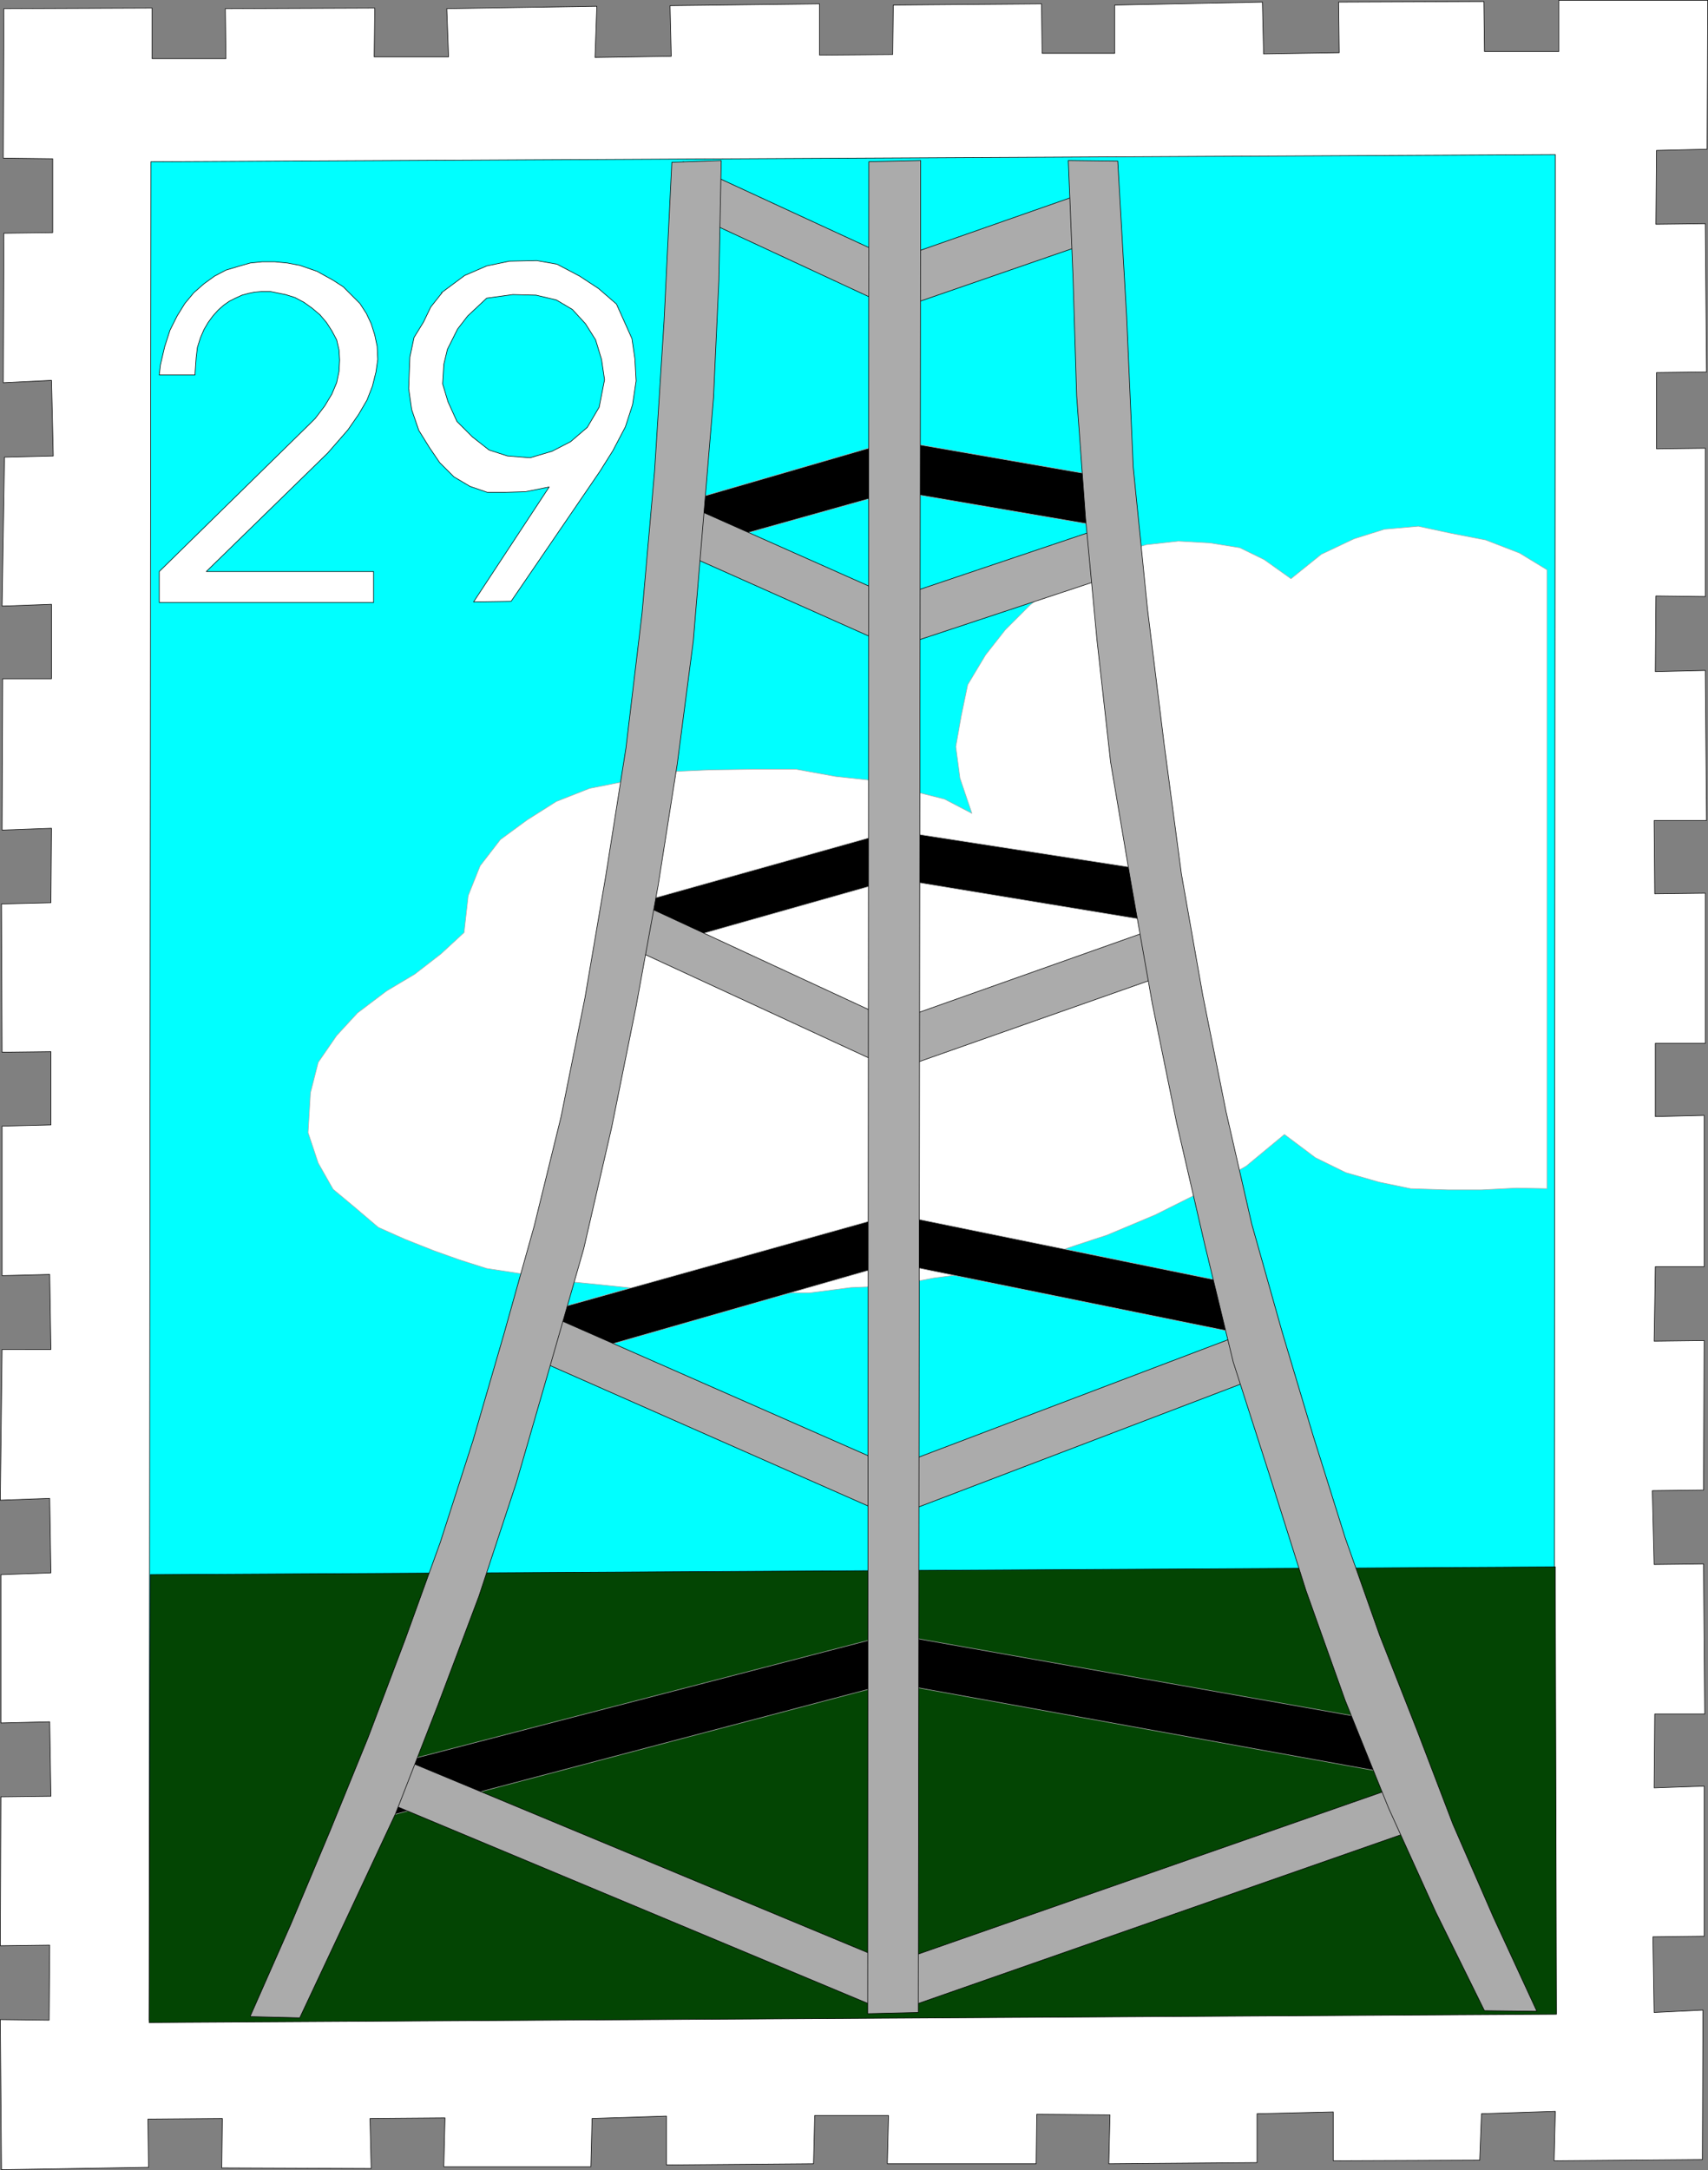
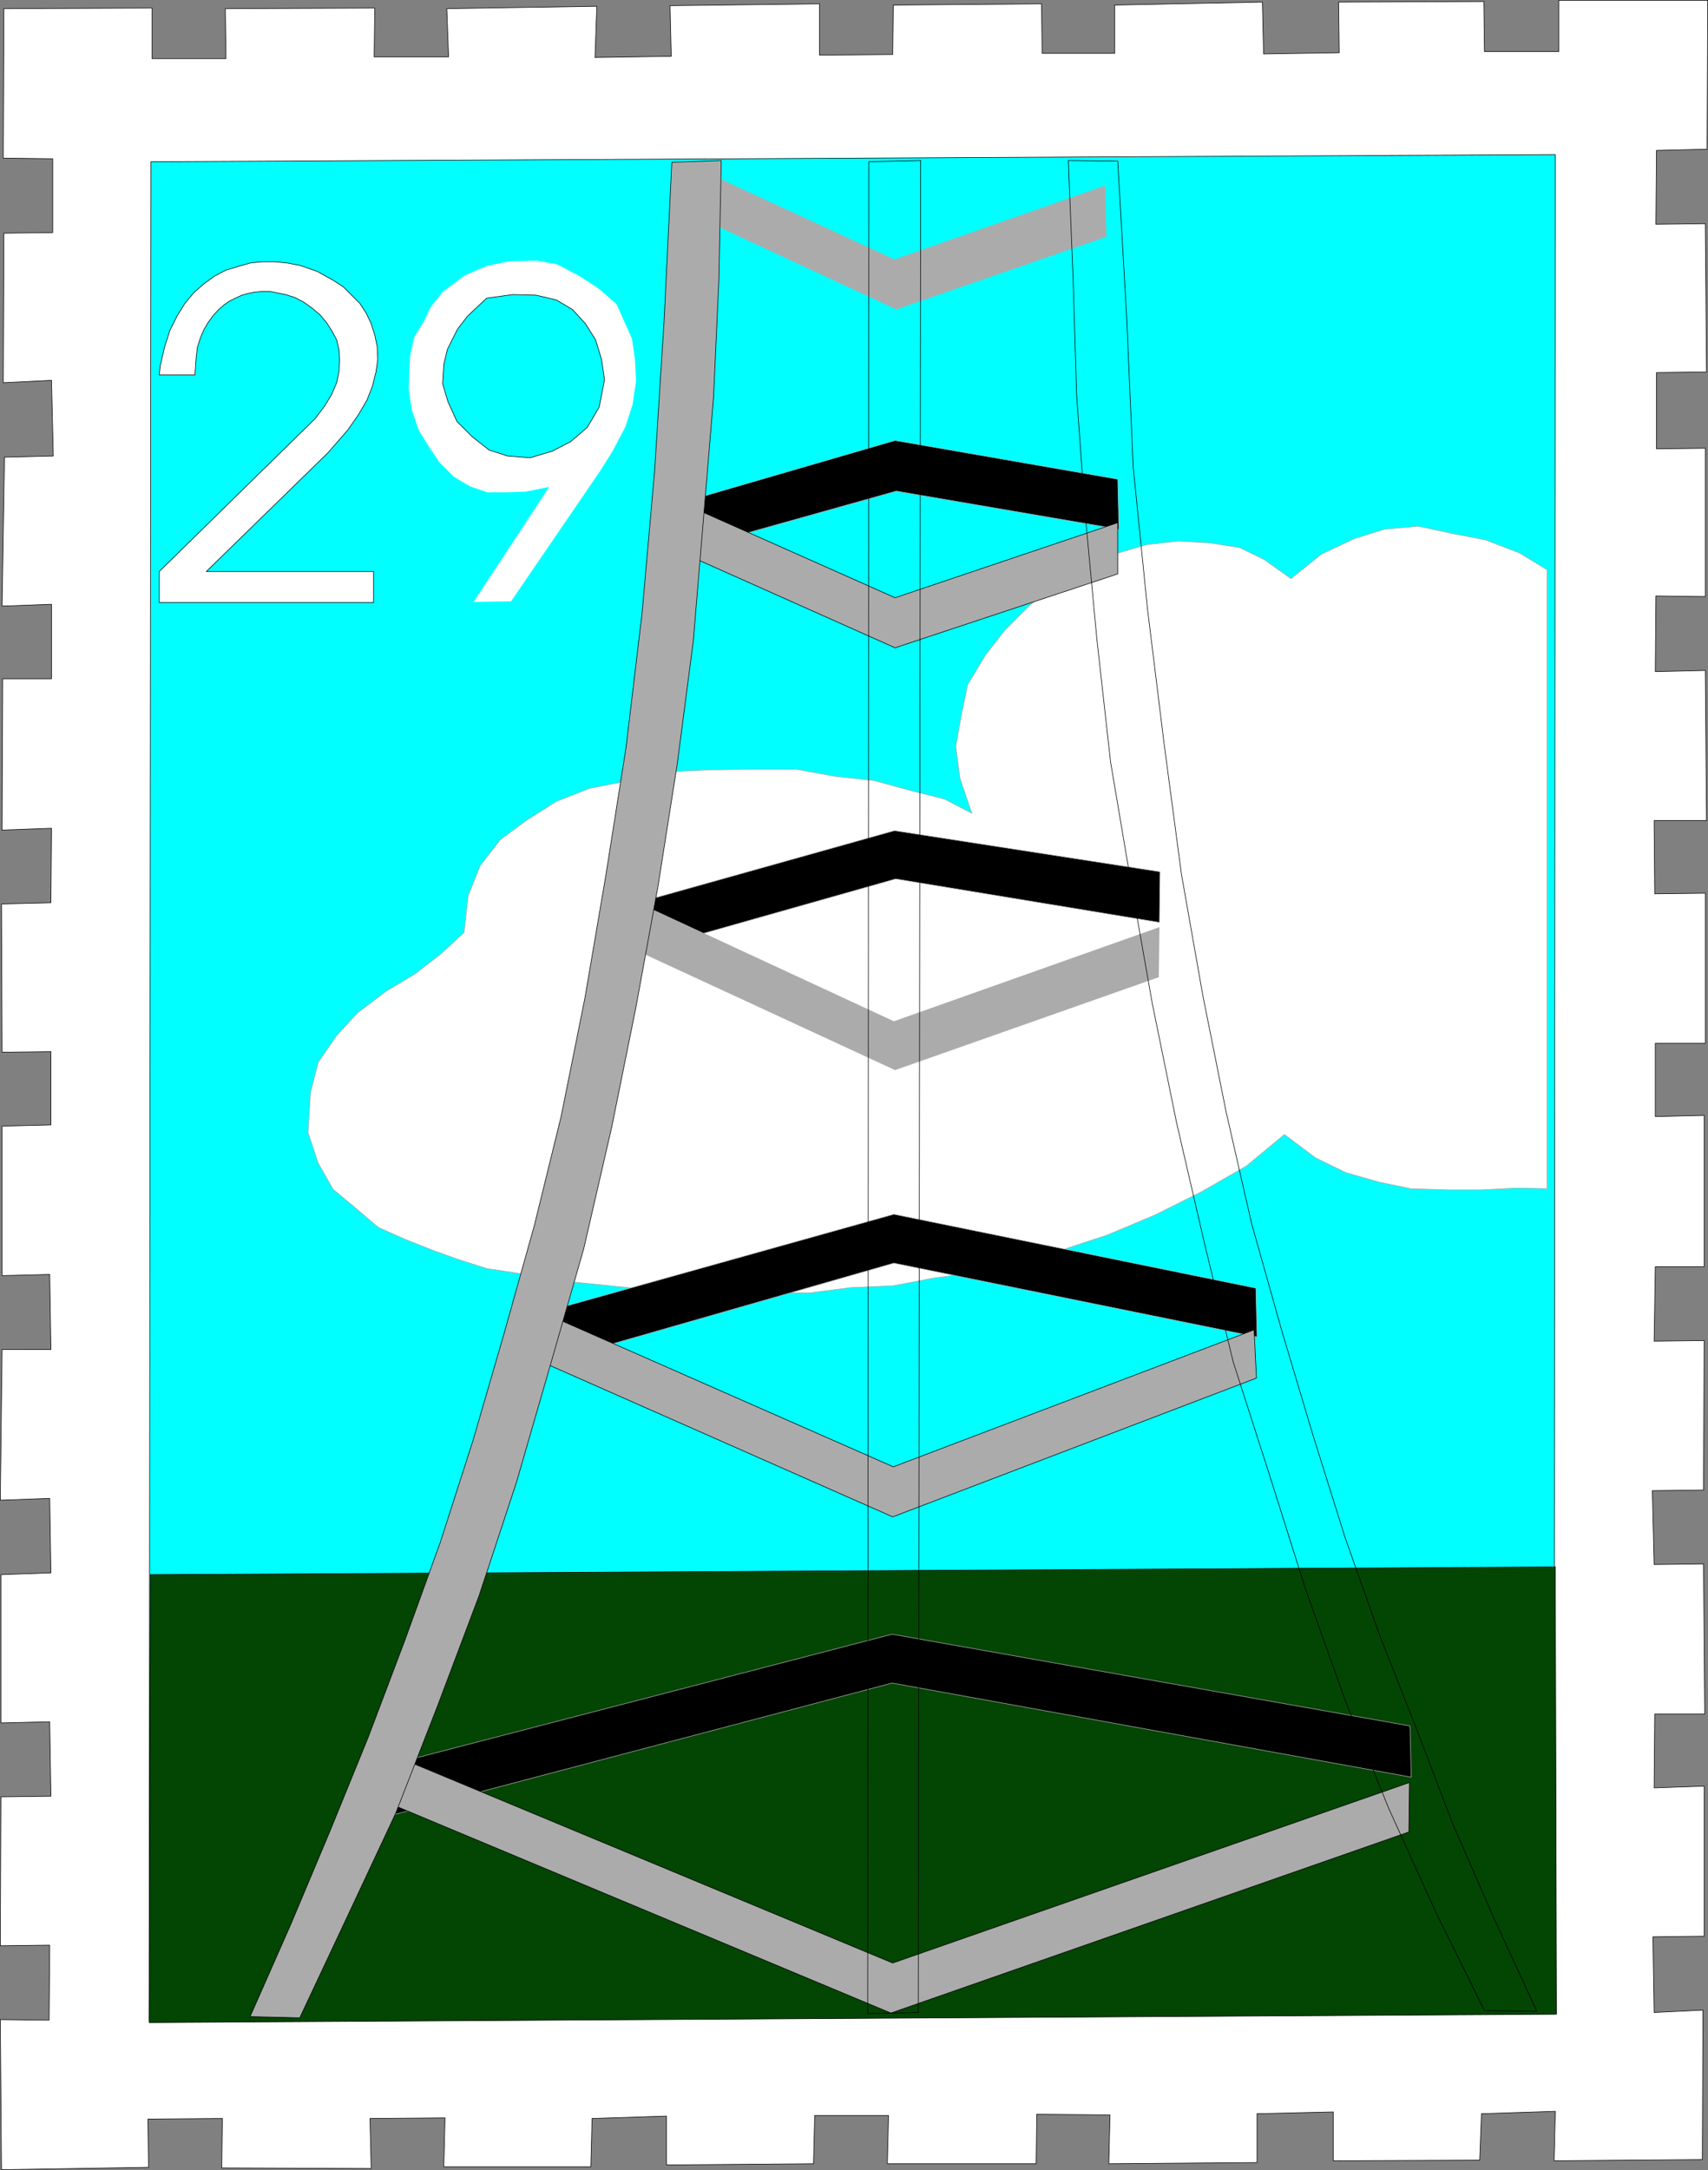
<svg xmlns="http://www.w3.org/2000/svg" xmlns:ns1="http://sodipodi.sourceforge.net/DTD/sodipodi-0.dtd" xmlns:ns2="http://www.inkscape.org/namespaces/inkscape" version="1.0" width="122.64mm" height="155.754mm" id="svg38" ns1:docname="Stamp 01.wmf">
  <rect width="100%" height="100%" fill="#808080" stroke="none" />
  <ns1:namedview id="namedview38" pagecolor="#ffffff" bordercolor="#000000" borderopacity="0.25" ns2:showpageshadow="2" ns2:pageopacity="0.0" ns2:pagecheckerboard="0" ns2:deskcolor="#d1d1d1" ns2:document-units="mm" />
  <defs id="defs1">
    <pattern id="WMFhbasepattern" patternUnits="userSpaceOnUse" width="6" height="6" x="0" y="0" />
  </defs>
  <path style="fill:#ffffff;fill-opacity:1;fill-rule:evenodd;stroke:none" d="M 1.05,2.343 0.889,42.902 14.298,43.064 V 63.101 L 1.05,63.263 0.889,103.822 13.975,103.176 14.46,123.698 1.212,124.021 0.565,164.419 13.975,163.934 v 20.199 H 0.727 L 0.565,225.177 13.975,224.692 13.814,244.891 0.404,245.215 0.565,285.451 13.814,285.289 v 19.876 l -13.248,0.323 v 40.559 l 12.925,-0.323 0.323,20.36 H 0.565 l -0.485,40.883 13.41,-0.485 0.323,20.199 -13.571,0.485 v 40.236 l 13.248,-0.323 0.323,20.199 -13.571,0.162 -0.162,40.398 13.41,-0.162 -0.162,20.36 -13.248,-0.162 0.323,40.721 39.906,-0.646 -0.162,-13.089 20.195,-0.162 -0.162,13.412 40.552,0.162 -0.323,-13.574 20.357,-0.162 -0.323,13.25 h 39.906 l 0.323,-13.089 20.195,-0.646 v 13.25 l 39.906,-0.323 0.323,-13.089 h 20.034 l -0.323,13.089 h 40.391 l 0.162,-13.412 19.872,0.162 -0.323,13.25 40.229,-0.323 v -13.25 l 20.68,-0.485 v 13.25 l 39.744,-0.162 0.485,-12.604 20.034,-0.646 -0.323,13.412 40.229,-0.323 0.162,-40.559 -13.248,0.646 -0.323,-20.522 13.894,-0.162 v -40.721 l -13.571,0.485 0.162,-20.037 h 13.571 l -0.323,-40.721 -13.41,0.162 -0.485,-20.037 13.894,-0.162 0.162,-40.559 -13.571,0.162 0.323,-20.199 h 13.248 v -41.044 l -13.248,0.323 v -19.876 h 13.571 v -40.721 l -13.733,0.162 -0.162,-19.876 h 14.217 l -0.323,-40.721 -13.571,0.323 0.162,-20.522 13.41,0.162 V 121.597 l -13.248,0.162 v -20.684 l 13.571,-0.162 -0.323,-40.236 -13.41,0.162 0.162,-20.037 13.733,-0.323 0.162,-40.398 H 423.05 V 13.978 H 402.855 L 402.693,0.404 363.272,0.566 363.434,14.301 342.916,14.624 342.592,0.566 302.525,1.374 V 14.462 H 282.814 L 282.653,1.05 242.424,1.374 242.262,14.786 222.39,14.947 V 1.05 l -40.552,0.485 0.323,13.735 -20.68,0.323 0.485,-13.897 -40.714,0.646 0.485,13.089 H 101.542 L 101.703,2.181 61.151,2.343 61.313,15.917 H 41.279 V 2.181 Z" id="path1" />
  <path style="fill:none;stroke:#000000;stroke-width:0.162px;stroke-linecap:round;stroke-linejoin:round;stroke-miterlimit:4;stroke-dasharray:none;stroke-opacity:1" d="M 1.05,2.343 0.889,42.902 14.298,43.064 V 63.101 L 1.05,63.263 0.889,103.822 13.975,103.176 14.46,123.698 1.212,124.021 0.565,164.419 13.975,163.934 v 20.199 H 0.727 L 0.565,225.177 13.975,224.692 13.814,244.891 0.404,245.215 0.565,285.451 13.814,285.289 v 19.876 l -13.248,0.323 v 40.559 l 12.925,-0.323 0.323,20.36 H 0.565 l -0.485,40.883 13.41,-0.485 0.323,20.199 -13.571,0.485 v 40.236 l 13.248,-0.323 0.323,20.199 -13.571,0.162 -0.162,40.398 13.41,-0.162 -0.162,20.36 -13.248,-0.162 0.323,40.721 39.906,-0.646 -0.162,-13.089 20.195,-0.162 -0.162,13.412 40.552,0.162 -0.323,-13.574 20.357,-0.162 -0.323,13.25 h 39.906 l 0.323,-13.089 20.195,-0.646 v 13.25 l 39.906,-0.323 0.323,-13.089 h 20.034 l -0.323,13.089 h 40.391 l 0.162,-13.412 19.872,0.162 -0.323,13.25 40.229,-0.323 v -13.25 l 20.68,-0.485 v 13.25 l 39.744,-0.162 0.485,-12.604 20.034,-0.646 -0.323,13.412 40.229,-0.323 0.162,-40.559 -13.248,0.646 -0.323,-20.522 13.894,-0.162 v -40.721 l -13.571,0.485 0.162,-20.037 h 13.571 l -0.323,-40.721 -13.41,0.162 -0.485,-20.037 13.894,-0.162 0.162,-40.559 -13.571,0.162 0.323,-20.199 h 13.248 v -41.044 l -13.248,0.323 v -19.876 h 13.571 v -40.721 l -13.733,0.162 -0.162,-19.876 h 14.217 l -0.323,-40.721 -13.571,0.323 0.162,-20.522 13.41,0.162 V 121.597 l -13.248,0.162 v -20.684 l 13.571,-0.162 -0.323,-40.236 -13.41,0.162 0.162,-20.037 13.733,-0.323 0.162,-40.398 H 423.05 V 13.978 H 402.855 L 402.693,0.404 363.272,0.566 363.434,14.301 342.916,14.624 342.592,0.566 302.525,1.374 V 14.462 H 282.814 L 282.653,1.05 242.424,1.374 242.262,14.786 222.39,14.947 V 1.05 l -40.552,0.485 0.323,13.735 -20.68,0.323 0.485,-13.897 -40.714,0.646 0.485,13.089 H 101.542 L 101.703,2.181 61.151,2.343 61.313,15.917 H 41.279 V 2.181 L 1.05,2.343 v 0" id="path2" />
  <path style="fill:#00ffff;fill-opacity:1;fill-rule:evenodd;stroke:none" d="M 40.471,548.036 40.956,43.872 422.081,41.933 421.758,545.774 Z" id="path3" />
  <path style="fill:none;stroke:#000000;stroke-width:0.162px;stroke-linecap:round;stroke-linejoin:round;stroke-miterlimit:4;stroke-dasharray:none;stroke-opacity:1" d="M 40.471,548.036 40.956,43.872 422.081,41.933 421.758,545.774 40.471,548.036 v 0" id="path4" />
  <path style="fill:#034503;fill-opacity:1;fill-rule:evenodd;stroke:none" d="m 40.471,548.683 0.323,-121.517 381.287,-2.101 0.323,121.355 z" id="path5" />
  <path style="fill:none;stroke:#000000;stroke-width:0.162px;stroke-linecap:round;stroke-linejoin:round;stroke-miterlimit:4;stroke-dasharray:none;stroke-opacity:1" d="m 40.471,548.683 0.323,-121.517 381.287,-2.101 0.323,121.355 -381.933,2.262 v 0" id="path6" />
  <path style="fill:#ffffff;fill-opacity:1;fill-rule:evenodd;stroke:none" d="m 419.819,154.562 -7.432,-4.525 -9.209,-3.555 -9.209,-1.778 -9.047,-1.939 -9.209,0.808 -8.24,2.585 -8.886,4.201 -8.24,6.625 -7.27,-5.171 -6.624,-3.232 -8.078,-1.293 -8.563,-0.485 -8.724,0.97 -8.724,2.585 -8.24,3.555 -7.755,4.525 -6.947,5.817 -6.624,6.625 -5.332,6.787 -4.847,8.08 -1.777,8.564 -1.454,8.241 1.131,8.564 3.231,9.534 -7.432,-3.878 -9.047,-2.262 -10.017,-2.747 -10.502,-1.131 -10.663,-1.939 h -11.794 l -11.632,0.162 -10.986,0.485 -10.986,2.424 -10.663,2.101 -9.047,3.555 -7.917,5.009 -7.27,5.333 -5.493,7.11 -3.231,8.08 -1.131,10.019 -6.301,5.817 -7.109,5.494 -7.593,4.525 -7.917,5.979 -5.655,6.14 -5.008,7.272 -2.1,8.241 -0.646,10.827 2.747,8.241 4.039,7.11 5.816,4.848 6.462,5.494 7.27,3.232 7.755,3.07 6.786,2.424 7.593,2.424 10.663,1.616 10.017,1.778 11.309,1.131 10.825,1.131 10.986,0.97 11.309,-0.162 11.148,0.162 h 11.309 l 11.309,-1.454 11.471,-0.485 10.986,-2.101 9.694,-1.293 10.825,-2.909 9.532,-1.778 8.563,-2.909 8.401,-2.747 13.087,-5.494 12.602,-6.302 12.117,-6.948 10.34,-8.564 8.401,6.302 8.24,4.04 9.047,2.585 8.563,1.778 10.178,0.323 h 9.047 l 9.532,-0.485 8.24,0.162 z" id="path7" />
  <path style="fill:none;stroke:#ababab;stroke-width:0.162px;stroke-linecap:round;stroke-linejoin:round;stroke-miterlimit:4;stroke-dasharray:none;stroke-opacity:1" d="m 419.819,154.562 -7.432,-4.525 -9.209,-3.555 -9.209,-1.778 -9.047,-1.939 -9.209,0.808 -8.24,2.585 -8.886,4.201 -8.24,6.625 -7.27,-5.171 -6.624,-3.232 -8.078,-1.293 -8.563,-0.485 -8.724,0.97 -8.724,2.585 -8.24,3.555 -7.755,4.525 -6.947,5.817 -6.624,6.625 -5.332,6.787 -4.847,8.08 -1.777,8.564 -1.454,8.241 1.131,8.564 3.231,9.534 -7.432,-3.878 -9.047,-2.262 -10.017,-2.747 -10.502,-1.131 -10.663,-1.939 h -11.794 l -11.632,0.162 -10.986,0.485 -10.986,2.424 -10.663,2.101 -9.047,3.555 -7.917,5.009 -7.27,5.333 -5.493,7.11 -3.231,8.08 -1.131,10.019 -6.301,5.817 -7.109,5.494 -7.593,4.525 -7.917,5.979 -5.655,6.14 -5.008,7.272 -2.1,8.241 -0.646,10.827 2.747,8.241 4.039,7.11 5.816,4.848 6.462,5.494 7.27,3.232 7.755,3.07 6.786,2.424 7.593,2.424 10.663,1.616 10.017,1.778 11.309,1.131 10.825,1.131 10.986,0.97 11.309,-0.162 11.148,0.162 h 11.309 l 11.309,-1.454 11.471,-0.485 10.986,-2.101 9.694,-1.293 10.825,-2.909 9.532,-1.778 8.563,-2.909 8.401,-2.747 13.087,-5.494 12.602,-6.302 12.117,-6.948 10.34,-8.564 8.401,6.302 8.24,4.04 9.047,2.585 8.563,1.778 10.178,0.323 h 9.047 l 9.532,-0.485 8.24,0.162 v -167.893 0" id="path8" />
  <path style="fill:#000000;fill-opacity:1;fill-rule:evenodd;stroke:none" d="m 183.292,150.037 59.94,-16.805 60.424,10.342 -0.323,-13.574 -60.424,-10.503 -59.455,17.29 z" id="path9" />
  <path style="fill:none;stroke:#ababab;stroke-width:0.162px;stroke-linecap:round;stroke-linejoin:round;stroke-miterlimit:4;stroke-dasharray:none;stroke-opacity:1" d="m 183.292,150.037 59.94,-16.805 60.424,10.342 -0.323,-13.574 -60.424,-10.503 -59.455,17.29 -0.162,13.25 v 0" id="path10" />
  <path style="fill:#000000;fill-opacity:1;fill-rule:evenodd;stroke:none" d="m 172.306,258.465 70.764,-20.037 71.572,11.796 0.162,-13.735 -72.057,-11.15 -70.279,19.714 z" id="path11" />
  <path style="fill:none;stroke:#ababab;stroke-width:0.162px;stroke-linecap:round;stroke-linejoin:round;stroke-miterlimit:4;stroke-dasharray:none;stroke-opacity:1" d="m 172.306,258.465 70.764,-20.037 71.572,11.796 0.162,-13.735 -72.057,-11.15 -70.279,19.714 -0.162,13.412 v 0" id="path12" />
  <path style="fill:#000000;fill-opacity:1;fill-rule:evenodd;stroke:none" d="m 147.91,369.801 94.675,-27.147 98.553,20.037 -0.323,-13.25 -98.23,-20.037 -94.675,26.501 v 13.897 z" id="path13" />
  <path style="fill:none;stroke:#ababab;stroke-width:0.162px;stroke-linecap:round;stroke-linejoin:round;stroke-miterlimit:4;stroke-dasharray:none;stroke-opacity:1" d="m 147.91,369.801 94.675,-27.147 98.553,20.037 -0.323,-13.25 -98.23,-20.037 -94.675,26.501 v 13.897 0" id="path14" />
  <path style="fill:#000000;fill-opacity:1;fill-rule:evenodd;stroke:none" d="m 105.581,492.611 136.52,-36.035 140.882,25.531 -0.323,-13.897 -140.559,-24.885 -136.843,35.55 z" id="path15" />
  <path style="fill:none;stroke:#ababab;stroke-width:0.162px;stroke-linecap:round;stroke-linejoin:round;stroke-miterlimit:4;stroke-dasharray:none;stroke-opacity:1" d="m 105.581,492.611 136.52,-36.035 140.882,25.531 -0.323,-13.897 -140.559,-24.885 -136.843,35.55 0.323,13.735 v 0" id="path16" />
  <path style="fill:#ababab;fill-opacity:1;fill-rule:evenodd;stroke:none" d="M 185.392,43.872 242.747,70.373 299.94,50.336 300.263,64.232 243.232,83.947 185.877,57.284 Z" id="path17" />
-   <path style="fill:none;stroke:#000000;stroke-width:0.162px;stroke-linecap:round;stroke-linejoin:round;stroke-miterlimit:4;stroke-dasharray:none;stroke-opacity:1" d="M 185.392,43.872 242.747,70.373 299.94,50.336 300.263,64.232 243.232,83.947 185.877,57.284 185.392,43.872 v 0" id="path18" />
  <path style="fill:#ababab;fill-opacity:1;fill-rule:evenodd;stroke:none" d="m 182.969,135.494 59.94,26.663 60.424,-20.36 v 13.897 l -60.424,20.037 -59.778,-26.663 z" id="path19" />
  <path style="fill:none;stroke:#000000;stroke-width:0.162px;stroke-linecap:round;stroke-linejoin:round;stroke-miterlimit:4;stroke-dasharray:none;stroke-opacity:1" d="m 182.969,135.494 59.94,26.663 60.424,-20.36 v 13.897 l -60.424,20.037 -59.778,-26.663 -0.162,-13.574 v 0" id="path20" />
  <path style="fill:#ababab;fill-opacity:1;fill-rule:evenodd;stroke:none" d="m 171.821,244.245 70.764,32.803 72.057,-25.531 -0.162,13.574 -71.572,25.208 -70.603,-32.641 -0.485,-13.412 z" id="path21" />
-   <path style="fill:none;stroke:#000000;stroke-width:0.162px;stroke-linecap:round;stroke-linejoin:round;stroke-miterlimit:4;stroke-dasharray:none;stroke-opacity:1" d="m 171.821,244.245 70.764,32.803 72.057,-25.531 -0.162,13.574 -71.572,25.208 -70.603,-32.641 -0.485,-13.412 v 0" id="path22" />
  <path style="fill:#ababab;fill-opacity:1;fill-rule:evenodd;stroke:none" d="m 146.941,355.904 95.483,42.014 97.907,-37.166 0.646,13.089 -98.714,37.651 -95.16,-42.014 v -13.574 0 z" id="path23" />
  <path style="fill:none;stroke:#000000;stroke-width:0.162px;stroke-linecap:round;stroke-linejoin:round;stroke-miterlimit:4;stroke-dasharray:none;stroke-opacity:1" d="m 146.941,355.904 95.483,42.014 97.907,-37.166 0.646,13.089 -98.714,37.651 -95.16,-42.014 v -13.574 0" id="path24" />
  <path style="fill:#ababab;fill-opacity:1;fill-rule:evenodd;stroke:none" d="m 105.096,475.482 137.166,57.042 140.236,-48.962 -0.162,13.412 -140.559,49.124 -136.52,-57.042 -0.162,-13.574 z" id="path25" />
  <path style="fill:none;stroke:#000000;stroke-width:0.162px;stroke-linecap:round;stroke-linejoin:round;stroke-miterlimit:4;stroke-dasharray:none;stroke-opacity:1" d="m 105.096,475.482 137.166,57.042 140.236,-48.962 -0.162,13.412 -140.559,49.124 -136.52,-57.042 -0.162,-13.574 v 0" id="path26" />
  <path style="fill:#ababab;fill-opacity:1;fill-rule:evenodd;stroke:none" d="m 67.937,546.905 10.986,-24.885 10.663,-25.37 10.34,-25.37 10.017,-26.501 9.532,-26.339 8.886,-27.632 8.401,-28.925 8.24,-29.41 7.27,-29.571 6.462,-32.157 5.655,-33.126 5.493,-34.742 4.362,-36.52 3.393,-38.459 2.585,-40.883 2.1,-42.983 13.41,-0.485 -0.646,32.48 -1.454,31.833 -2.747,33.126 -2.747,32.965 -4.362,33.449 -5.17,32.803 -5.978,32.803 -6.624,32.803 -7.593,32.965 -9.047,31.51 -9.209,31.833 -10.178,30.864 -11.148,29.571 -11.471,29.41 -13.248,28.278 -12.763,27.147 -13.41,-0.323 v 0 z" id="path27" />
  <path style="fill:none;stroke:#000000;stroke-width:0.162px;stroke-linecap:round;stroke-linejoin:round;stroke-miterlimit:4;stroke-dasharray:none;stroke-opacity:1" d="m 67.937,546.905 10.986,-24.885 10.663,-25.37 10.34,-25.37 10.017,-26.501 9.532,-26.339 8.886,-27.632 8.401,-28.925 8.24,-29.41 7.27,-29.571 6.462,-32.157 5.655,-33.126 5.493,-34.742 4.362,-36.52 3.393,-38.459 2.585,-40.883 2.1,-42.983 13.41,-0.485 -0.646,32.48 -1.454,31.833 -2.747,33.126 -2.747,32.965 -4.362,33.449 -5.17,32.803 -5.978,32.803 -6.624,32.803 -7.593,32.965 -9.047,31.51 -9.209,31.833 -10.178,30.864 -11.148,29.571 -11.471,29.41 -13.248,28.278 -12.763,27.147 -13.41,-0.323 v 0" id="path28" />
-   <path style="fill:#ababab;fill-opacity:1;fill-rule:evenodd;stroke:none" d="m 235.8,43.872 -0.323,502.387 13.733,-0.323 0.646,-502.387 z" id="path29" />
  <path style="fill:none;stroke:#000000;stroke-width:0.162px;stroke-linecap:round;stroke-linejoin:round;stroke-miterlimit:4;stroke-dasharray:none;stroke-opacity:1" d="m 235.8,43.872 -0.323,502.387 13.733,-0.323 0.646,-502.387 -14.056,0.323 v 0" id="path30" />
-   <path style="fill:#ababab;fill-opacity:1;fill-rule:evenodd;stroke:none" d="m 417.073,545.612 -11.794,-25.531 -10.986,-25.208 -9.694,-25.37 -10.178,-25.855 -9.371,-26.501 -8.724,-27.794 -8.401,-28.117 -8.24,-29.248 -6.947,-30.379 -6.301,-31.51 -5.816,-32.965 -4.685,-35.227 -4.524,-36.681 -3.877,-38.459 -1.777,-40.721 -2.423,-42.337 -13.41,-0.162 1.292,31.995 0.969,31.833 2.423,33.288 3.07,32.803 3.716,33.288 5.493,32.48 5.816,32.965 6.624,32.48 7.593,32.803 7.755,31.995 10.017,31.187 9.694,30.702 10.663,29.894 11.794,29.248 12.763,28.117 13.248,26.824 14.217,0.162 z" id="path31" />
  <path style="fill:none;stroke:#000000;stroke-width:0.162px;stroke-linecap:round;stroke-linejoin:round;stroke-miterlimit:4;stroke-dasharray:none;stroke-opacity:1" d="m 417.073,545.612 -11.794,-25.531 -10.986,-25.208 -9.694,-25.37 -10.178,-25.855 -9.371,-26.501 -8.724,-27.794 -8.401,-28.117 -8.24,-29.248 -6.947,-30.379 -6.301,-31.51 -5.816,-32.965 -4.685,-35.227 -4.524,-36.681 -3.877,-38.459 -1.777,-40.721 -2.423,-42.337 -13.41,-0.162 1.292,31.995 0.969,31.833 2.423,33.288 3.07,32.803 3.716,33.288 5.493,32.48 5.816,32.965 6.624,32.48 7.593,32.803 7.755,31.995 10.017,31.187 9.694,30.702 10.663,29.894 11.794,29.248 12.763,28.117 13.248,26.824 14.217,0.162 v 0" id="path32" />
  <path style="fill:#ffffff;fill-opacity:1;fill-rule:evenodd;stroke:none" d="m 119.798,79.422 6.301,-4.686 5.978,-2.585 6.139,-1.293 7.432,-0.162 5.493,0.97 6.139,3.232 5.17,3.393 4.847,4.201 2.1,4.686 2.1,4.686 0.808,5.494 0.323,5.979 -0.969,6.464 -1.939,5.979 -3.393,6.464 -3.554,5.656 -24.073,35.227 -10.178,0.162 20.518,-31.187 -6.462,1.293 -5.332,0.162 h -5.008 l -4.685,-1.616 -4.362,-2.585 -3.877,-3.878 -2.747,-4.04 -2.908,-4.686 -1.939,-5.656 -0.808,-5.656 0.162,-4.525 0.162,-4.04 1.131,-5.333 2.585,-4.201 1.939,-4.04 3.07,-3.878 v 0 z" id="path33" />
-   <path style="fill:none;stroke:#000000;stroke-width:0.162px;stroke-linecap:round;stroke-linejoin:round;stroke-miterlimit:4;stroke-dasharray:none;stroke-opacity:1" d="m 119.798,79.422 6.301,-4.686 5.978,-2.585 6.139,-1.293 7.432,-0.162 5.493,0.97 6.139,3.232 5.17,3.393 4.847,4.201 2.1,4.686 2.1,4.686 0.808,5.494 0.323,5.979 -0.969,6.464 -1.939,5.979 -3.393,6.464 -3.554,5.656 -24.073,35.227 -10.178,0.162 20.518,-31.187 -6.462,1.293 -5.332,0.162 h -5.008 l -4.685,-1.616 -4.362,-2.585 -3.877,-3.878 -2.747,-4.04 -2.908,-4.686 -1.939,-5.656 -0.808,-5.656 0.162,-4.525 0.162,-4.04 1.131,-5.333 2.585,-4.201 1.939,-4.04 3.07,-3.878 v 0" id="path34" />
  <path style="fill:#00ffff;fill-opacity:1;fill-rule:evenodd;stroke:none" d="m 132.077,80.876 -5.17,4.848 -2.747,3.555 -2.747,5.494 -0.969,4.04 -0.323,5.333 1.454,4.848 2.423,5.333 4.201,4.201 4.524,3.555 5.008,1.616 6.139,0.485 5.978,-1.778 5.008,-2.585 4.524,-3.878 3.231,-5.494 1.454,-7.433 -0.808,-5.494 -1.616,-5.333 -2.747,-4.363 -3.554,-3.878 -4.362,-2.585 -5.493,-1.293 -6.301,-0.162 -7.109,0.97 z" id="path35" />
  <path style="fill:none;stroke:#000000;stroke-width:0.162px;stroke-linecap:round;stroke-linejoin:round;stroke-miterlimit:4;stroke-dasharray:none;stroke-opacity:1" d="m 132.077,80.876 -5.17,4.848 -2.747,3.555 -2.747,5.494 -0.969,4.04 -0.323,5.333 1.454,4.848 2.423,5.333 4.201,4.201 4.524,3.555 5.008,1.616 6.139,0.485 5.978,-1.778 5.008,-2.585 4.524,-3.878 3.231,-5.494 1.454,-7.433 -0.808,-5.494 -1.616,-5.333 -2.747,-4.363 -3.554,-3.878 -4.362,-2.585 -5.493,-1.293 -6.301,-0.162 -7.109,0.97 v 0" id="path36" />
  <path style="fill:#ffffff;fill-opacity:1;fill-rule:evenodd;stroke:none" d="m 43.218,101.722 0.323,-2.747 1.131,-4.848 1.454,-4.525 1.939,-3.878 2.1,-3.393 2.423,-2.909 2.747,-2.424 2.908,-2.101 3.07,-1.616 3.231,-0.97 3.393,-0.97 3.231,-0.323 H 74.561 l 3.393,0.323 3.393,0.646 4.685,1.616 1.454,0.808 2.908,1.616 2.747,1.778 2.262,2.262 2.262,2.262 1.777,2.747 1.292,2.747 0.969,3.07 0.646,3.07 0.162,3.555 -0.485,3.393 -0.969,3.878 -1.454,3.717 -2.262,3.878 -2.908,4.201 -5.493,6.302 -32.959,32.157 H 101.38 v 8.403 H 43.218 v -8.403 l 40.875,-40.075 1.454,-1.454 2.585,-3.393 1.939,-3.232 1.292,-3.07 0.646,-3.07 0.162,-3.07 -0.162,-2.747 -0.646,-2.747 -1.292,-2.424 -1.454,-2.262 -1.777,-2.101 -2.1,-1.778 -2.262,-1.616 -2.423,-1.293 -2.585,-0.808 -4.039,-0.808 h -0.969 -1.616 l -1.777,0.162 -1.616,0.323 -1.777,0.485 -1.777,0.808 -1.616,0.808 -1.616,1.131 -1.454,1.293 -1.454,1.616 -1.292,1.778 -1.131,1.939 -0.969,2.262 -0.808,2.585 -0.323,2.747 -0.323,4.686 h -9.694 z" id="path37" />
  <path style="fill:none;stroke:#000000;stroke-width:0.162px;stroke-linecap:round;stroke-linejoin:round;stroke-miterlimit:4;stroke-dasharray:none;stroke-opacity:1" d="m 43.218,101.722 0.323,-2.747 1.131,-4.848 1.454,-4.525 1.939,-3.878 2.1,-3.393 2.423,-2.909 2.747,-2.424 2.908,-2.101 3.07,-1.616 3.231,-0.97 3.393,-0.97 3.231,-0.323 H 74.561 l 3.393,0.323 3.393,0.646 4.685,1.616 1.454,0.808 2.908,1.616 2.747,1.778 2.262,2.262 2.262,2.262 1.777,2.747 1.292,2.747 0.969,3.07 0.646,3.07 0.162,3.555 -0.485,3.393 -0.969,3.878 -1.454,3.717 -2.262,3.878 -2.908,4.201 -5.493,6.302 -32.959,32.157 H 101.38 v 8.403 H 43.218 v -8.403 l 40.875,-40.075 1.454,-1.454 2.585,-3.393 1.939,-3.232 1.292,-3.07 0.646,-3.07 0.162,-3.07 -0.162,-2.747 -0.646,-2.747 -1.292,-2.424 -1.454,-2.262 -1.777,-2.101 -2.1,-1.778 -2.262,-1.616 -2.423,-1.293 -2.585,-0.808 -4.039,-0.808 h -0.969 -1.616 l -1.777,0.162 -1.616,0.323 -1.777,0.485 -1.777,0.808 -1.616,0.808 -1.616,1.131 -1.454,1.293 -1.454,1.616 -1.292,1.778 -1.131,1.939 -0.969,2.262 -0.808,2.585 -0.323,2.747 -0.323,4.686 h -9.694 v 0" id="path38" />
</svg>